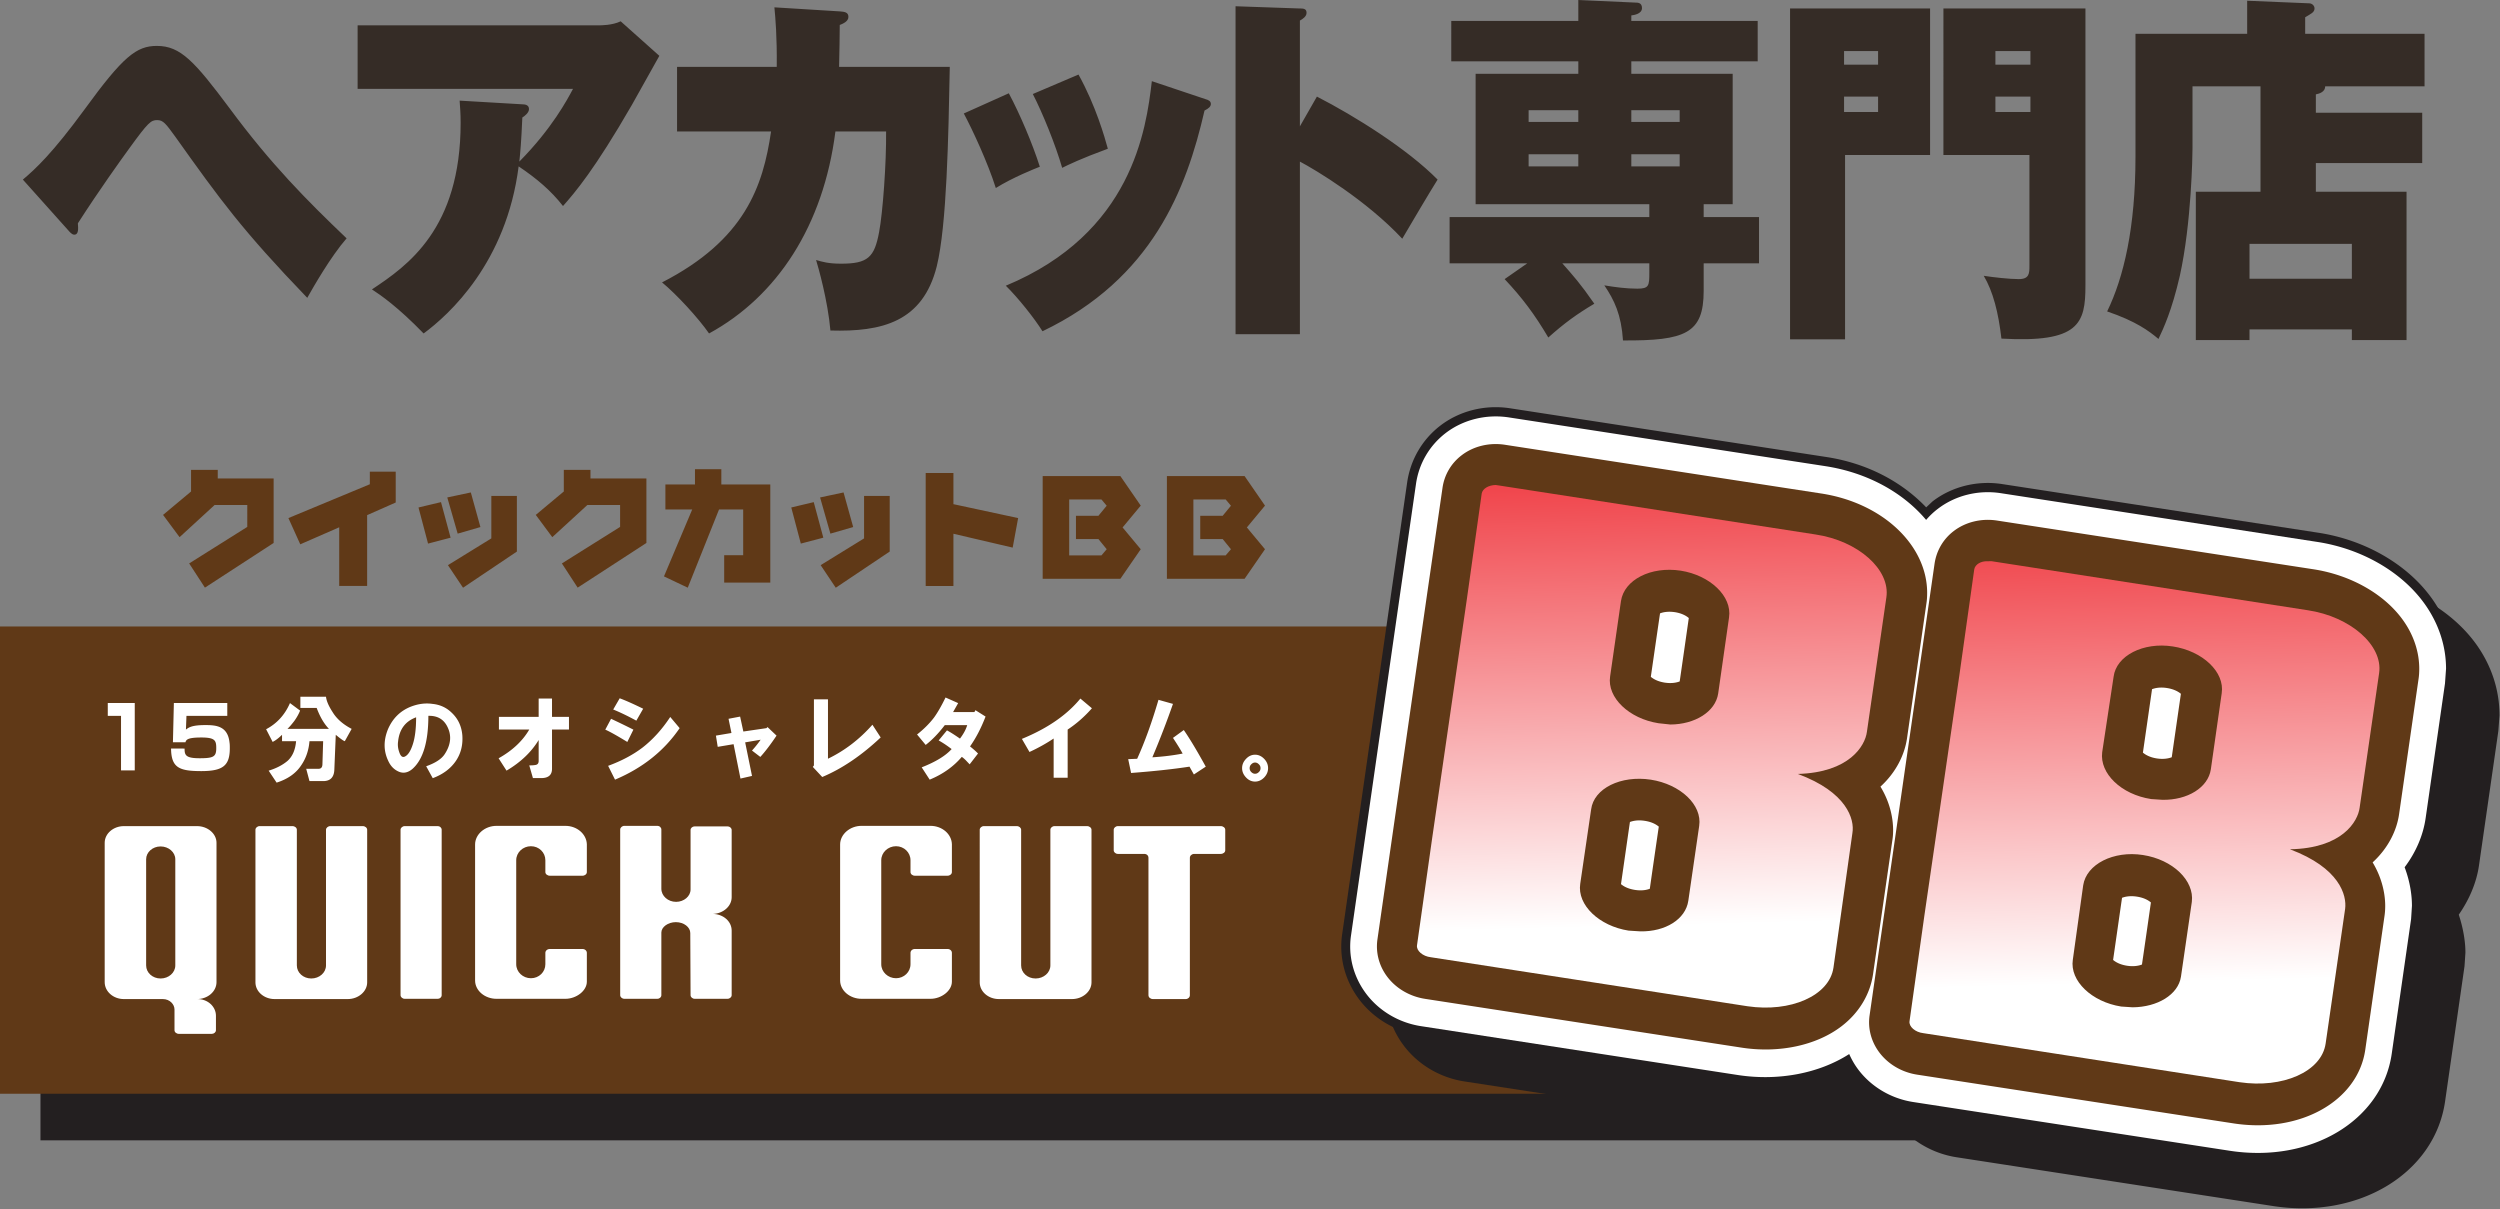
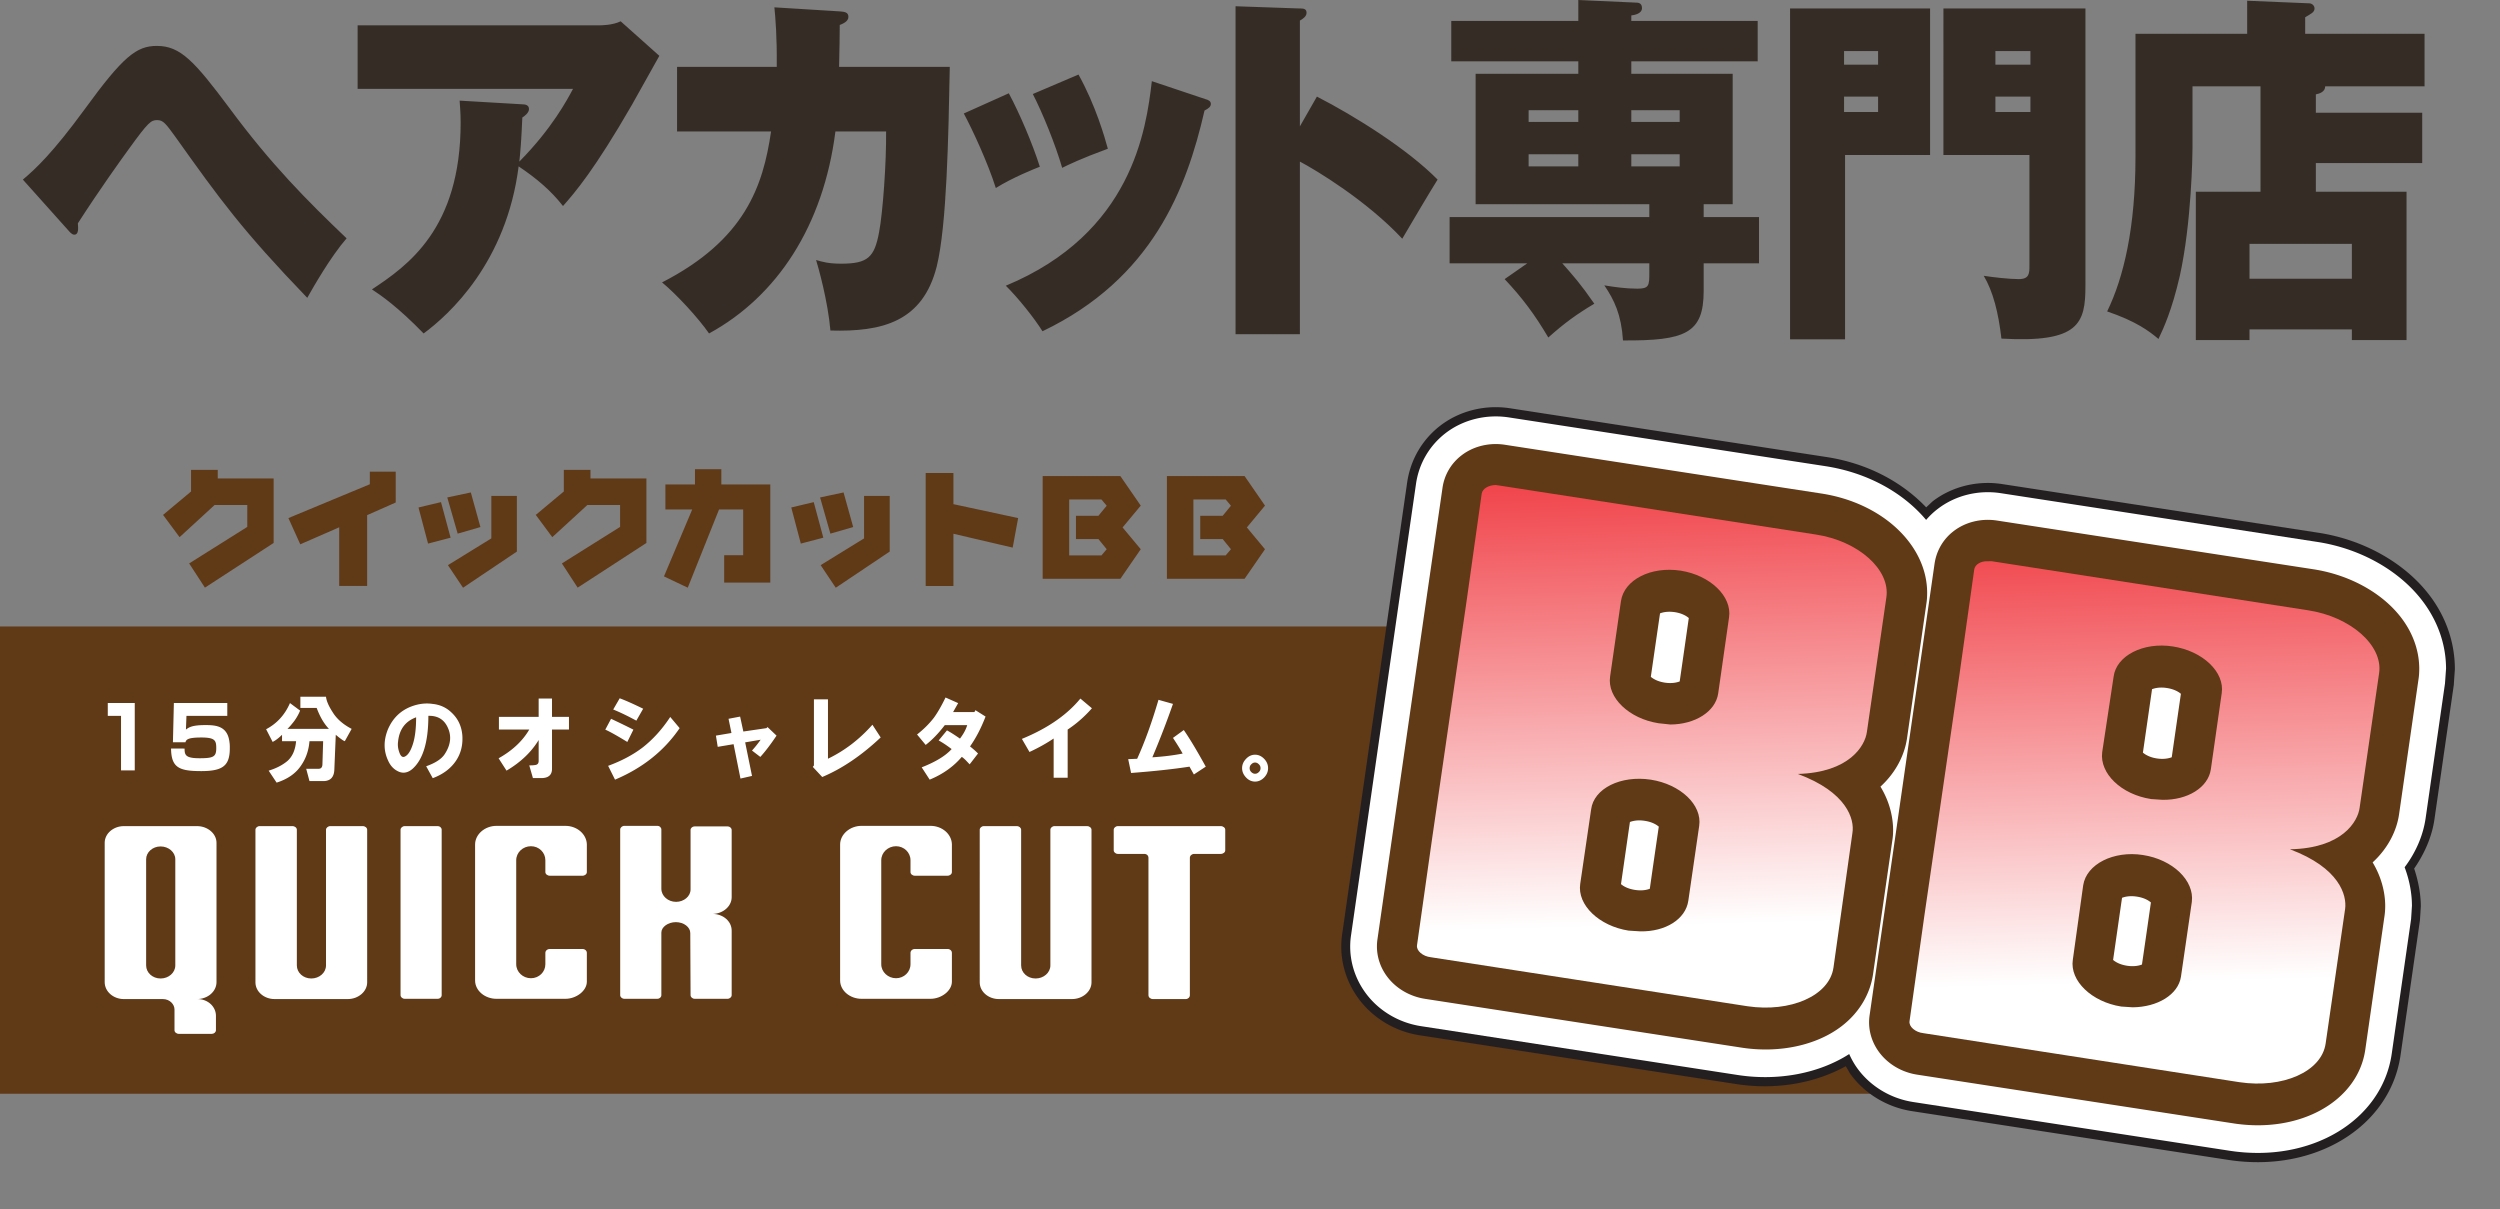
<svg xmlns="http://www.w3.org/2000/svg" xmlns:xlink="http://www.w3.org/1999/xlink" xml:space="preserve" fill-rule="evenodd" stroke-linejoin="round" stroke-miterlimit="2" clip-rule="evenodd" viewBox="0 0 1772 857">
  <rect x="0" y="0" width="1772" height="857" fill="#808080" stroke="none" />
  <defs>
    <path id="a" fill="#603917" fill-rule="nonzero" d="M1295.7 512.978c-1.246 1.725-7.27 5.887-22.208 6.258l-8.896 57.092c14.95 5.57 19.154 10.942 20.204 12.57-.683 4.817-12.663 87.638-13.133 90.955-2.484 2.337-12.621 7.008-28.813 4.525 0 0-16.554-2.558-40.392-6.213.855-.566 1.759-1.108 2.513-1.7 11.02-8.495 18.167-20.395 20.012-33.566l7.638-52.792c2.837-19.95-6.354-38.967-22.946-51.658 5.946-2.221 11.542-5.163 16.42-8.917 11.038-8.463 18.163-20.396 20.055-33.55l7.746-53.713c2.092-14.745-2.417-28.933-11.588-40.491 23.767 3.654 40.259 6.196 40.259 6.196 15.383 2.37 24.437 9.945 26.312 13.275-.529 3.833-12.72 88.612-13.183 91.729m-105.138-29.971c-2.091.804-5.654 1.592-10.575.842-5.179-.817-8.175-2.68-9.891-4.109 1.016-6.966 5.529-38.262 6.537-44.975 2.017-.812 5.58-1.587 10.571-.85 5.108.813 8.167 2.734 9.813 4.142-.963 6.767-5.471 38.27-6.455 44.95m-21.166 146.933c-2.059.83-5.625 1.596-10.538.83-5.191-.8-8.208-2.663-9.904-4.092.992-6.85 5.354-37.325 6.338-44.038 2.091-.808 5.616-1.604 10.57-.825 5.175.788 8.213 2.696 9.888 4.105-1.008 6.8-5.45 37.391-6.354 44.02m-28.45-241.658c-11.034 8.504-18.134 20.396-19.988 33.554v-.07l-7.737 53.82c-1.875 13.017 1.504 26.546 9.687 37.983 3.642 5.125 8.18 9.671 13.33 13.605-5.984 2.208-11.58 5.154-16.492 8.92-11.034 8.45-18.163 20.38-20.084 33.505l-7.608 52.887c-1.925 13.159 1.58 26.671 9.763 38.096.566.846 1.254 1.588 1.841 2.358-31.129-4.8-57.942-8.954-67.904-10.466 3.158-21.963 7.6-52.792 7.6-52.792l24.496-170.325s4.508-31.396 7.683-53.258c9.913 1.516 36.746 5.654 67.95 10.487-.837.554-1.716 1.108-2.537 1.696m200.45 206.592c.217-1.346.437-3.55.437-6.409 0-7.27-1.579-18.783-8.975-30.904 11.171-10.204 17.155-22.725 18.834-34.292l13.725-95.429c.416-2.575.546-5.112.546-7.654 0-33.587-31.325-63.67-74.976-70.387l-224.35-34.563c-11.129-1.7-22.346 1.058-30.687 7.504-7.467 5.721-12.242 13.933-13.525 23.175l-10.842 74.763-35.262 245.187c-1.288 9.005.979 18.163 6.45 25.767 6.262 8.713 16.295 14.688 27.458 16.375l224.221 34.558c26.646 4.109 53.112-1.566 70.842-15.175 12.346-9.441 20.296-22.62 22.341-37.087l13.763-95.43Zm303.104-28.156c-1.254 1.72-7.342 5.862-22.28 6.233l-8.883 57.105c14.93 5.541 19.221 10.891 20.255 12.558-.692 4.942-12.58 87.537-13.092 90.967-2.463 2.337-12.646 7.016-28.904 4.533l-40.18-6.213c11.98-8.266 20.313-20.479 22.405-35.17l7.612-52.909c2.817-19.937-6.325-38.866-22.862-51.608 19.416-7.184 33.525-22.563 36.391-42.45l7.746-53.817c1.904-13.125-1.55-26.617-9.733-38.067-.575-.837-1.283-1.612-1.92-2.4a18778.28 18778.28 0 0 0 40.382 6.221c15.284 2.354 24.363 9.896 26.255 13.263-.571 3.954-12.721 88.596-13.192 91.754m-105.17-29.98c-2.05.8-5.63 1.61-10.605.838-5.108-.791-8.138-2.712-9.833-4.104.987-6.85 5.525-38.337 6.475-44.967 2.075-.804 5.575-1.612 10.529-.841 5.183.816 8.246 2.691 9.925 4.108-1.009 6.913-5.521 38.233-6.492 44.967m-21.108 146.917c-2.05.808-5.642 1.616-10.571.858-5.175-.808-8.204-2.692-9.888-4.108 1.009-6.934 5.35-37.338 6.338-44.038 2.075-.808 5.617-1.596 10.554-.837 5.192.808 8.23 2.691 9.904 4.137-.941 6.75-5.346 37.275-6.337 43.988m-28.388-241.709c-11.046 8.496-18.183 20.396-20.066 33.57l-7.813 53.797c-2.825 19.87 6.43 38.891 23.025 51.625-5.996 2.187-11.517 5.137-16.425 8.883-11.083 8.45-18.18 20.346-20.058 33.492l-7.604 52.917c-1.921 13.045 1.55 26.591 9.679 38.012.612.825 1.325 1.617 1.97 2.404a57871.81 57871.81 0 0 1-67.995-10.446c3.158-21.937 7.608-52.816 7.608-52.816l24.58-170.313s4.457-31.383 7.67-53.258c9.887 1.55 36.675 5.654 67.87 10.45-.837.587-1.653 1.079-2.44 1.683m213.454-2.337c-13.213-18.496-36.921-31.975-63.434-36.096l-224.408-34.55c-11.034-1.7-22.225 1.012-30.625 7.441-7.471 5.671-12.255 13.913-13.605 23.138l-10.77 74.867-24.5 170.337-10.767 74.867c-1.342 8.937.958 18.104 6.396 25.696 6.262 8.737 16.22 14.725 27.4 16.425l224.27 34.546c47.013 7.216 87.972-15.738 93.26-52.205l13.728-95.491c.171-1.313.405-3.584.405-6.492 0-7.267-1.642-18.75-8.913-30.817 11.113-10.191 17.158-22.75 18.77-34.341l13.73-95.375c.4-2.509.542-5.021.542-7.559 0-11.879-3.942-23.858-11.48-34.391" />
  </defs>
-   <path fill="#231f20" d="M1367.863 499.042H28.683v309.222h1339.18z" />
  <path fill="#603917" d="M1678.562 444.046H-.006v331.196h1678.568z" />
  <path fill="#fff" fill-rule="nonzero" d="M103.581 684.291c0 5.146 4.554 9.263 10.242 9.263 5.72 0 10.429-4.117 10.429-9.263v-75.25c0-4.962-4.708-9.087-10.43-9.087-5.687 0-10.241 4.125-10.241 9.087v75.25Zm49.88 11.813c0 6.716-6.288 12.033-13.8 12.033 7.512-.187 13.4 5.304 13.4 11.813v10.279c0 1.4-1.422 2.575-2.955 2.575h-23.262c-1.75 0-3.159-1.175-3.159-2.575v-14.717c0-3.608-3.3-7.375-8.283-7.375h-27.6c-7.467 0-13.6-5.317-13.6-12.033v-98.725c0-6.513 6.133-11.83 13.6-11.83h51.858c7.513 0 13.8 5.317 13.8 11.83v98.725Zm93.03 12.032h-51.87c-7.472 0-13.56-5.313-13.56-11.834V588.123c0-1.358 1.38-2.575 2.96-2.575h23.22c1.82 0 3.17 1.217 3.17 2.575v96.167c0 5.15 4.538 9.262 10.23 9.262 5.717 0 10.43-4.112 10.43-9.262v-96.167c0-1.358 1.45-2.575 3.028-2.575h23.021c1.75 0 3.13 1.217 3.13 2.575v108.18c0 6.52-6.292 11.833-13.759 11.833m63.594-.186h-23.217c-1.55 0-2.962-1.197-2.962-2.568V588.124c0-1.358 1.412-2.575 2.962-2.575h23.217c1.82 0 2.975 1.217 2.975 2.575v117.258c0 1.371-1.154 2.567-2.975 2.567m79.7-87.232c-1.82 0-3.23-1.196-3.23-2.588v-8.396c0-5.483-4.508-9.933-10.228-9.933-5.721 0-10.43 4.45-10.43 9.933v73.717c0 5.484 4.709 9.917 10.43 9.917 5.72 0 10.229-4.433 10.229-9.917v-8.058c0-1.55 1.408-2.763 3.229-2.763h23.017c1.783 0 3.162 1.213 3.162 2.763v20.396c0 6.529-7.5 12.162-15.212 12.162h-48.825c-8.309 0-15.18-5.82-15.18-13.008v-96.367c0-7.187 6.871-13.212 15.18-13.212h48.825c8.254 0 14.954 5.841 15.212 13.025v19.741c0 1.392-1.379 2.588-3.162 2.588h-23.017Zm89.416 18.514c5.563 0 10.27-3.954 10.27-8.758v-42.196c0-1.367 1.338-2.546 2.96-2.546h23.22c1.58 0 2.958 1.18 2.958 2.546v47.67c0 6.36-5.916 11.51-13.187 11.85 7.27.15 13.187 5.276 13.187 11.797v45.787c0 1.371-1.379 2.567-2.958 2.567h-23.22c-1.622 0-2.96-1.196-2.96-2.567l-.2-44.058c0-4.108-4.507-7.709-10.228-7.709-5.563 0-10.271 3.467-10.271 7.371v44.396c0 1.371-1.18 2.567-2.959 2.567h-23.262c-1.58 0-2.958-1.196-2.958-2.567V587.973c0-1.367 1.379-2.613 2.958-2.613h23.262c1.78 0 2.959 1.246 2.959 2.613v41.97c0 5.13 4.708 9.288 10.429 9.288m169.288-18.514c-1.75 0-3.13-1.196-3.13-2.588v-8.396c0-5.483-4.583-9.933-10.258-9.933-5.691 0-10.47 4.45-10.47 9.933v73.717c0 5.484 4.779 9.917 10.47 9.917 5.675 0 10.259-4.433 10.259-9.917v-8.058c0-1.55 1.379-2.763 3.129-2.763h23.046c1.82 0 3.17 1.213 3.17 2.763v20.396c0 6.529-7.466 12.162-15.178 12.162H610.63c-8.209 0-15.155-5.82-15.155-13.008v-96.367c0-7.187 6.946-13.212 15.155-13.212h48.896c8.283 0 14.983 5.841 15.179 13.025v19.741c0 1.392-1.35 2.588-3.171 2.588h-23.046Zm111.326 87.419h-51.83c-7.47 0-13.558-5.313-13.558-11.834V588.123c0-1.358 1.35-2.575 2.959-2.575h23.262c1.775 0 3.13 1.217 3.13 2.575v96.167c0 5.15 4.508 9.262 10.258 9.262 5.691 0 10.47-4.112 10.47-9.262v-96.167c0-1.358 1.35-2.575 2.93-2.575h23.05c1.746 0 3.17 1.217 3.17 2.575v108.18c0 6.52-6.328 11.833-13.841 11.833m108.638-120.012v14.588c0 1.367-1.413 2.537-3.196 2.537h-18.842c-1.625 0-3.037 1.217-3.037 2.763v97.37c0 1.568-1.35 2.755-2.93 2.755h-23.24c-1.755 0-3.18-1.187-3.18-2.754v-97.371c0-1.546-1.208-2.763-2.954-2.763H792.36c-1.579 0-2.958-1.17-2.958-2.537v-14.588c0-1.358 1.38-2.575 2.958-2.575h72.896c1.783 0 3.196 1.217 3.196 2.575" />
-   <path fill="#231f20" fill-rule="nonzero" d="M1755.22 456.75c-17.154-23.946-47.08-41.291-80.058-46.408L1450.79 375.8c-17.675-2.758-35.684 1.73-49.413 12.288 0 0-2.217 2.083-4.508 4.216-17.742-18.558-42.304-31.329-70.575-35.691L1101.96 322.05c-17.77-2.687-35.812 1.821-49.508 12.404-12.867 9.913-21.2 24.23-23.463 40.371l-10.8 74.692-35.212 245.175c-2.342 15.938 1.625 31.988 11.108 45.2 10.23 14.288 26.325 24.013 44.17 26.671l224.101 34.53c27.692 4.303 55.492-.467 77.53-12.692a805.533 805.533 0 0 0 2.962 5.154c10.27 14.279 26.296 23.991 44.058 26.725l224.205 34.562c61.05 9.359 114.633-23.262 121.97-74.212l13.725-95.492c.071-.258.68-9.917.68-9.917v-.15c0-6.483-1.146-15.95-4.713-26.741 7.471-10.784 12.584-22.713 14.334-34.934l13.729-95.342.812-10.87v-.117c0-18.054-5.691-35.283-16.429-50.317" />
  <use xlink:href="#a" fill-rule="nonzero" />
  <path fill="#231f20" fill-rule="nonzero" d="M1066.37 630.767a73.92 73.92 0 0 0-1.92-.291c1.207-8.409 3.874-26.938 3.874-26.938s27.259-189.275 28.484-197.754c0 0 1.47.254 2.141.354-1.354 4.092-2.42 8.046-2.958 11.917l-7.738 53.641-.808 11.054c0 13.309 3.8 26.555 10.696 38.671-12.617 12.15-21.071 27.55-23.417 44.309l-7.687 52.904-.742 10.954s.075.92.075 1.18m213.238-196.73c.433.133 1.004.283 1.816.542-1.275 8.75-7.27 50.475-8.4 58.537l-.962.034c1.525-10.3 6.8-47.034 6.8-47.034l.812-10.983s-.066-.863-.066-1.096m-29.613 212.663c0-.038 5.038-34.834 6.588-45.534.241.117.412.184.845.371-.97 6.78-7.033 48.713-8.241 57.046a75.265 75.265 0 0 0-2.188-.054c1.384-4.054 2.459-7.996 2.996-11.83m165.184 37.796c-.888-.15-.946-.15-1.896-.287 1.212-8.446 3.908-26.958 3.908-26.958s23.567-163.93 28.404-197.717c1.071.162 1.104.162 2.154.333-1.35 4.042-2.433 7.971-2.97 11.813l-7.771 53.766-.759 11.017c0 13.013 3.863 26.154 10.896 38.488-12.725 12.133-21.246 27.645-23.633 44.52l-7.592 52.925-.85 11.005s.109.862.109 1.095m213.233-196.745c.467.137 1.038.283 1.817.537-1.275 8.917-7.613 53.092-8.417 58.513 0 .025-.65.025-.87.05 1.474-10.35 6.758-47.071 6.758-47.071l.779-10.954s-.067-.855-.067-1.075m-29.55 212.816s4.975-34.862 6.52-45.654c.28.117.48.204.843.367-1.009 6.9-7.021 48.82-8.2 56.996-.992 0-1.8-.013-2.13-.013 1.309-4.02 2.35-7.891 2.967-11.696m124.78-276.475c-17.159-23.98-47.08-41.33-80.1-46.446l-224.326-34.525c-17.708-2.746-35.717 1.734-49.412 12.263 0 0-2.25 2.104-4.513 4.237-17.696-18.558-42.292-31.312-70.608-35.67l-224.342-34.559c-17.73-2.73-35.813 1.8-49.542 12.383-12.787 9.875-21.125 24.217-23.417 40.35l-10.77 74.696-35.259 245.213c-2.341 15.917 1.675 31.967 11.159 45.175 10.229 14.288 26.325 24 44.116 26.675l224.121 34.53c27.725 4.287 55.459-.467 77.563-12.692a799.433 799.433 0 0 1 2.962 5.154c10.205 14.25 26.288 24.025 44.067 26.725l224.196 34.558c61.025 9.358 114.554-23.254 121.971-74.225l13.73-95.513c.024-.22.64-9.858.64-9.858v-.187c0-6.48-1.116-15.955-4.716-26.738 7.442-10.787 12.621-22.683 14.371-34.92l13.73-95.322c0-.504.745-10.929.745-10.929v-.075c0-18.075-5.654-35.292-16.367-50.3" />
  <path fill="#fff" fill-rule="nonzero" d="M1455.09 576.109c-13.763 11.429-22.825 26.975-25.37 44.325l-7.61 52.9a73.292 73.292 0 0 0-.712 10.066c0 2.93.342 5.854.713 8.75-4.509-.67-8.08-1.246-16.021-2.454 2.217-15.537 4.85-33.404 4.85-33.404s27.196-188.954 29.337-204.18c.813.117 10.846 1.667 16.188 2.467-2.508 5.759-4.538 11.746-5.45 18.063l-7.767 53.741c-.433 3.367-.683 6.755-.683 10.08 0 14.087 4.617 27.566 12.525 39.646m137.483 123.5 7.642-52.892c0-.233 0-.508.033-.704a736.735 736.735 0 0 0 6.696 2.487c2.692.996 4.646 1.9 6.259 2.692-2.213 15.35-7.98 55.412-9.759 67.683-2.391.271-5.046.454-9.02-.17l-7.271-1.126c2.45-5.704 4.508-11.666 5.42-17.97m9.055-117.613a9913.225 9913.225 0 0 0-4.955 31.892c-2.05-6.013-4.904-11.73-8.508-17.15 5.246-4.375 9.72-9.267 13.463-14.742m11.85-28.4c0-.333.204-.608.22-.942l7.792-53.812c.467-3.338.671-6.68.671-10.017 0-2.942-.342-5.887-.67-8.846 2.078.354 7.15 1.104 7.15 1.104 3.545.559 6.428 1.521 8.653 2.513a48049.898 48049.898 0 0 1-9.958 69.333c-1.55.18-3.254.363-5.625.43 0 0-4.138.1-8.233.237m-507.447-31.033c-13.6 11.445-22.62 26.879-25.087 44.154l-7.633 52.908a71.15 71.15 0 0 0-.7 9.963c0 2.958.37 5.904.7 8.85-7.4-1.146-14.305-2.204-16.025-2.492 2.233-15.512 4.783-33.35 4.783-33.35l24.537-170.358s2.696-18.63 4.88-33.875c8.116 1.262 14.875 2.291 16.225 2.504-2.559 5.779-4.584 11.783-5.488 18.146l-7.746 53.658c-.496 3.362-.7 6.7-.7 10.08 0 13.924 4.313 27.65 12.254 39.812m137.713 123.179 7.642-52.738c.025-.237.025-.487.025-.77 3.379 1.262 6.758 2.52 6.758 2.52 2.667.996 4.588 1.871 6.23 2.709-2.142 14.896-7.563 52.42-9.75 67.7-2.426.27-5.05.42-9-.171 0 0-3.055-.483-7.363-1.146 2.554-5.783 4.575-11.758 5.458-18.104m9.125-117.054c-1.72 10.845-3.233 20.566-4.958 31.637-2.013-5.97-4.85-11.646-8.35-17.062 5.2-4.288 9.562-9.205 13.308-14.575m11.78-28.809c.028-.37.228-.666.228-1.025l7.78-53.712c.5-3.33.741-6.68.741-10.009 0-2.979-.446-5.912-.846-8.87 2.15.333 7.275 1.133 7.275 1.133a34.197 34.197 0 0 1 8.684 2.487c-2.2 15.196-7.888 54.85-10.009 69.342-1.441.2-3.225.371-5.47.417 0 0-4.217.125-8.384.237m453.896-71.916c-16.158-22.6-44.487-38.988-75.925-43.834l-224.354-34.55c-16.017-2.487-32.308 1.567-44.708 11.075-3.08 2.321-5.838 4.98-8.321 7.854-16.3-19.362-41.53-33.495-71.459-38.108l-224.366-34.55c-16.096-2.438-32.413 1.63-44.792 11.154-11.475 8.858-18.942 21.663-20.971 36.08l-10.804 74.712-35.234 245.2c-2.087 14.18 1.488 28.513 9.963 40.33 9.22 12.891 23.833 21.674 39.98 24.066l224.145 34.567c28.809 4.45 57.68-1.15 79.021-14.85 1.546 3.433 3.363 6.75 5.583 9.858 9.246 12.93 23.788 21.713 39.913 24.167l224.246 34.529c57.52 8.854 107.92-21.333 114.796-68.704l13.729-95.496c0-.017.604-9.371.604-9.371 0-6.983-1.146-16.658-5.187-27.38 7.887-10.462 13.129-22.428 14.904-34.92l13.704-95.354.746-10.438c0-16.217-5.258-32.125-15.213-46.037" />
  <use xlink:href="#a" fill-rule="nonzero" />
  <path fill="url(#b)" fill-rule="nonzero" d="M.808-.303.613-.336.17-.413l-.194-.033c-.01-.002-.021.01-.023.025l-.107.583c-.014.079.015.152.067.161l.248.042C.186.37.237.357.273.267c0 .096.049.126.074.13L.595.44C.646.449.701.391.715.312l.107-.583.001-.006c0-.013-.006-.024-.015-.026ZM.374.012c.01-.054.05-.094.089-.087l.139.024c.039.007.063.057.053.112-.01.054-.05.094-.089.087L.426.124C.392.118.37.079.371.034L.374.012Zm-.382-.066c.01-.054.05-.094.089-.087l.137.024c.039.006.062.057.052.112C.26.049.221.089.182.082L.044.058C.01.052-.012.014-.01-.032l.002-.022Z" transform="rotate(-91.602 906.411 -243.274) scale(383.114)" />
  <path fill="url(#c)" fill-rule="nonzero" d="M.773-.302.578-.335.136-.412l-.195-.033c-.01-.002-.021.01-.023.025l-.107.582c-.014.079.015.152.067.161l.248.043C.151.37.202.358.239.267.238.364.287.394.312.398L.56.441C.611.45.666.391.68.312L.787-.27v-.007C.788-.289.782-.3.773-.302ZM.339.013c.01-.055.05-.094.089-.088l.139.025C.606-.044.63.007.62.061.61.116.57.156.531.149L.391.125C.357.119.335.08.337.034L.339.013Zm-.382-.066c.01-.054.05-.094.089-.087l.137.023c.039.007.063.058.053.112C.226.05.186.089.147.083L.009.059C-.024.053-.046.014-.045-.032l.002-.021Z" transform="rotate(-91.602 1100.27 -392.474) scale(383.29)" />
  <path fill="#603917" fill-rule="nonzero" d="M154.344 333.026v6.104h39.608v45.721l-48.7 31.667-11.166-17.158 41.183-25.884V357.93h-23.146l-24.842 22.813-11.708-15.783 19.846-16.588v-15.346h18.925Zm126.135 1.31v21.846l-20.258 8.95v50.175h-19.792v-41.563l-27.6 12.067-8.408-18.596 57.72-23.979v-8.9h18.338Zm85.889 17.199v39.409l-38.17 25.646-10.7-16.009 30.757-18.962v-30.084h18.113Zm-32.65-2.491 6.8 24.537-16.12 4.659-7.368-25.646 16.688-3.55Zm-21.142 6.866 6.8 25.205-15.975 4.187-6.775-25.596 15.95-3.796Zm105.948-22.884v6.104h39.65v45.721l-48.73 31.667-11.178-17.158 41.258-25.884V357.93h-23.192l-24.87 22.813-11.709-15.783 19.863-16.588v-15.346h18.908Zm127.458 10.344v69.57h-32.68v-19.42h13.46v-32.43h-17.1l-22.18 55.463-16.858-8.008 20.029-47.455h-19.021v-17.72h20.97v-10.8h18.68v10.8h34.7Zm84.638 8.165v39.409l-38.23 25.646-10.712-16.009 30.775-18.962v-30.084h18.167Zm-32.708-2.491 6.829 24.537-16.163 4.659-7.296-25.646 16.63-3.55Zm-21.142 6.866 6.8 25.205-15.95 4.187-6.77-25.596 15.92-3.796Zm99.02-20.628v22.071l45.867 9.862-3.867 20.934-42-9.821v37.05h-19.663v-80.096h19.663Zm104.923 18.744h-22.875v39.63h22.875l3.713-4.363-5.863-7.22h-15.917v-16.488h15.917l5.863-7.121-3.713-4.438Zm27.842 35.267-14.442 20.967h-55.058v-72.83h55.058l14.442 20.95-12.863 15.463 12.863 15.45Zm60.211-35.267h-22.892v39.63h22.892l3.73-4.363-5.855-7.22h-15.913v-16.488h15.913l5.854-7.121-3.729-4.438Zm27.858 35.267-14.47 20.967h-55.059v-72.83h55.059l14.47 20.95-12.845 15.463 12.845 15.45Z" />
  <path fill="#fff" fill-rule="nonzero" d="M95.514 498.301v47.775h-9.729v-38.667h-9.392v-9.108h19.121Zm65.586-.001v9.109h-28.938l-.37 9.733c2.02-1.575 4.312-3.204 13.7-3.204 7.37 0 15.908.48 17.187 12.296.213 1.346.213 2.68.213 4.092 0 12.333-4.821 16.233-20.271 16.233-15.85 0-21.2-2.554-21.371-16.02l9.592.05c-.03 4.628.75 6.853 10.641 6.853 9.83 0 11.804-1.075 11.804-7.116 0-5.321-.695-7.592-10.554-7.592-9.929 0-10.741 1.63-11.283 3.38h-8.875l.667-27.813H161.1Zm44.432.038 7.17 5.333c-.882 2.271-2.232 4.746-4.112 7.371-1.891 2.454-3.5 4.337-4.85 5.583h29.421c-3.441-3.55-6.333-8.479-8.696-14.825h-11.562v-7.946h18.167c.341 3.005 1.92 6.617 4.654 10.842 2.883 4.78 7.396 8.733 13.529 11.93l-4.854 8.733c-.838-.184-2.959-1.663-6.4-4.53l-1.013 24.642c-.2 5.446-2.816 8.171-7.937 8.171h-9.688l-2.32-8.713h8.708c1.891 0 2.8-1.145 2.8-3.437l.5-16.133h-9.688c-.541 6.512-2.491 12.237-5.92 17.179-3.742 5.658-9.559 9.708-17.372 12.187l-5.645-8.487c5.279-1.592 9.716-3.871 13.316-6.863 3.571-3.179 5.592-7.875 6.134-14.016h-9.963v-4.53c-2.558 2.475-4.779 4.159-6.67 5.034l-4.613-8.984c7.687-4.058 13.304-10.233 16.904-18.541m89.416 10.09c-7.667 2.813-11.908 8.567-12.792 17.217-.341 2.48-.07 4.93.813 7.404.966 2.996 2.346 4.071 4.041 3.18 2.217-1.059 4.096-3.967 5.617-8.75 1.55-4.742 2.321-11.105 2.321-19.05m11.78 43.141-4.655-8.442c6.533-2.32 10.846-5.15 13.063-8.5 4.308-6.504 5.05-12.766 2.316-18.779-2.587-5.817-7.154-8.667-13.825-8.467 0 18.325-3.729 30.905-11.242 37.584-3.058 2.637-6.216 3.342-9.416 2.117-3.471-1.413-6.034-3.955-7.738-7.688-3.404-7.05-3.475-14.542-.246-22.5 3.275-7.575 8.525-12.842 15.85-15.867 5.321-2.12 10.5-2.85 15.621-2.12 5.45.537 10.03 2.624 13.8 6.354 4.442 4.212 6.9 9.512 7.442 15.875.496 6.895-1.008 12.958-4.608 18.258-3.742 5.463-9.234 9.525-16.363 12.175m46.679-14.097c9.73-5.45 17.004-12.246 21.738-20.358h-21.509v-9.005h28.167v-12.975h9.462v12.975h12.021v9.005h-12.02v27.8c0 4.391-2.559 6.596-7.667 6.596h-5.863l-2.591-9.009c1.725 0 3.062-.062 4.112-.25 1.708-.17 2.546-1.141 2.546-2.891v-14.838c-5.133 8.48-12.675 15.725-22.775 21.704l-5.621-8.754Zm81.236-34.578 4.608-7.958c4.242 1.58 9.805 4.067 16.634 7.404l-4.85 8.463c-5.821-3.175-11.242-5.821-16.392-7.909m-3.6 39.93c9.563-3.517 17.67-7.842 24.37-12.938 7.272-5.67 13.872-12.892 19.65-21.704l6.672 7.925c-10.942 16.046-26.192 28.216-45.809 36.512l-4.883-9.796Zm-2.02-25.659 4.112-7.692c5.25 2.471 10.57 5.03 15.82 7.692l-4.312 8.733c-7.196-4.408-12.388-7.325-15.62-8.733m78.42 4.239 11.013-1.87-2.067-10.06 8.212-1.562 2.288 10.584 16.362-2.388.767-.779 6.404 6.075c-4.283 6.346-8.108 11.387-11.508 15.096l-5.892-4.513a76.428 76.428 0 0 0 6.117-7.675l-10.967 1.871 4.85 23.796-8.179 1.867-4.883-24.367-11.238 1.883-1.279-7.958Zm68.687 22.18.783-1.046v-46.85h9.959v42.092c11.779-5.68 22.279-13.688 31.5-24.1l5.858 9.016c-13.47 12.692-27.27 22.084-41.425 28.038l-6.675-7.15Zm73.881-22.969c4.708-3.734 8.75-7.713 11.98-11.95 2.545-3.513 5.303-8.28 8.208-14.284l8.95 3.984c-.742 1.25-1.88 3.35-3.6 6.345h15.108l.742-1.333 7.166 4.513c-3.2 8.3-6.896 15.366-11.008 21.166 2.433 1.921 4.283 3.605 5.662 5.017l-5.92 7.675c-1.009-1.025-1.921-2.004-2.759-2.892-1.083-1.062-1.991-1.85-2.833-2.391-5.817 6.862-13.4 12.283-22.75 16.141l-5.658-8.72c9.9-3.888 16.97-8.213 21.212-12.955-3.233-2.475-6.304-4.533-9.192-6.112l5.888-7.134c2.05 1.046 5.108 2.996 9.22 5.825 2.563-3.37 4.238-6.529 5.122-9.525h-15.892c-4.438 5.805-8.95 10.48-13.53 14.013l-6.116-7.383Zm74.307 3.108c18.067-7.416 31.896-16.925 41.458-28.587l8.18 6.883c-5.15 5.842-10.796 10.854-17.2 15.096v34.138h-9.93v-27.792c-5.279 3.529-10.995 6.708-17.129 9.542l-5.379-9.28Zm75.345 14.356 6.358-.267c5.521-12.167 10.5-26.08 15.113-41.784l10.27 2.88a621.512 621.512 0 0 1-14.612 37.875c8.054-.521 15.18-1.43 21.471-2.659-2.15-3.887-4.512-7.558-6.858-11.104l7.666-5.57c4.284 6.174 9.434 14.82 15.58 25.95l-8.438 5.545-3.1-5.546c-11.367 1.763-25.167 3.246-41.4 4.488l-2.05-9.809Zm92.717 9.033c.742-.716 1.083-1.579 1.083-2.637 0-1.063-.341-1.938-1.083-2.642-.838-.908-1.75-1.35-2.788-1.35-1.041 0-1.92.442-2.791 1.35-.684.704-1.05 1.58-1.05 2.642 0 1.058.366 1.92 1.05 2.637.87.896 1.75 1.33 2.791 1.33 1.038 0 1.95-.434 2.788-1.33m-2.788 6.871c-2.387 0-4.541-.958-6.358-2.879-1.887-1.987-2.833-4.175-2.833-6.63 0-2.478.946-4.695 2.833-6.633 1.817-1.929 3.971-2.908 6.358-2.908 2.388 0 4.542.98 6.43 2.908 1.879 1.938 2.791 4.155 2.791 6.634 0 2.454-.912 4.642-2.791 6.629-1.888 1.92-4.042 2.88-6.43 2.88" />
  <path fill="#352c26" fill-rule="nonzero" d="M16.207 127.293c8.98-7.55 21.038-18.742 43.717-49.726 27.416-37.733 36.87-45.025 51.283-45.025 16.775 0 26.7 10.938 51.754 44.513 29.059 39.304 54.355 64.813 82.713 91.883-11.342 13.017-23.638 34.617-27.888 42.167-46.083-47.892-61.908-69.762-93.579-114.27-6.62-9.105-8.512-11.713-12.766-11.713-4.488 0-6.384 1.562-19.613 19.783-6.617 9.108-21.033 29.154-36.63 53.363.234 3.65.713 8.066-2.6 8.066-1.653 0-3.303-2.079-4.012-2.858l-32.379-36.183m354.018-53.361c2.13 0 4.725.517 4.725 3.38 0 2.608-3.075 4.953-4.725 5.983-.708 16.662-1.417 24.733-2.125 31.241C391.254 91.107 402.13 70.545 406.142 63H253.483V17.96h170.855c1.658 0 9.695 0 15.6-2.858l27.416 24.467c-3.075 5.466-16.541 29.679-19.375 34.625-26.712 46.333-40.416 62.208-48.92 71.833-8.517-10.925-18.676-19.517-31.438-28.1-8.742 68.454-49.388 105.154-67.346 118.43-18.2-18.742-30.25-27.076-36.633-31.234 25.054-16.663 62.866-42.696 62.866-118.18 0-7.024-.475-11.454-.716-15.616l44.433 2.604M595.217 8.07c3.3.263 6.142.525 6.142 3.908 0 3.384-4.254 4.95-6.142 5.725 0 8.85-.242 17.705-.475 29.676h78.467c-.95 49.712-2.125 112.445-9.221 141.337-9.921 39.571-38.992 46.604-75.388 45.554-1.887-21.341-8.5-44.512-10.158-49.975 4.483 1.3 8.75 2.604 17.72 2.604 18.905 0 23.638-4.429 26.943-22.383 2.595-13.537 5.195-48.683 4.958-71.325h-35.921c-8.496 66.9-41.35 116.875-89.563 143.163-7.566-10.925-23.158-27.85-33.316-36.184 58.837-30.191 71.604-68.196 77.266-106.979h-66.633V47.38h70.663c.233-21.605-.955-34.621-1.663-42.176l46.321 2.867m119.826 58.052c7.804 14.571 16.783 35.663 21.983 52.059-3.312 1.3-19.137 7.55-31.196 15.095-5.675-17.958-16.545-41.387-22.687-52.837l31.9-14.317Zm139.433 4.163c1.9.52 3.78 1.304 3.78 3.387 0 1.817-1.421 3.121-4.492 4.684C841 134.06 816.668 197.577 738.918 234.794c-5.667-9.112-17.254-23.687-26-32.279C802.476 165.298 812.41 91.89 816.426 57.527l38.05 12.759Zm-90.041-17.442c12.296 22.125 18.67 44.775 20.8 52.588-19.142 7.02-28.134 11.445-32.371 13.533-4.733-16.396-13.946-39.046-20.808-52.325l32.379-13.796m168.992 15.623c26.938 13.8 64.275 37.22 85.542 58.825-6.38 10.15-19.38 32.279-25.046 41.912-25.288-27.075-61.209-48.679-72.554-54.666v122.341h-45.613V4.433l44.9 1.559c3.071 0 5.433 0 5.433 3.125 0 2.6-2.829 4.425-4.72 5.462v74.975l12.058-21.087m185.283-24.988h-90.05V14.837h90.05V0l40.408 1.829c1.655 0 4.725 0 4.725 3.9 0 3.908-5.195 4.946-7.566 5.204v3.904h89.575v28.638h-89.575v8.846h71.85v92.408h-20.563v9.108h39.225v32.8h-39.225v19.526c0 30.195-13.004 35.391-57.187 35.145-1.184-18.229-6.146-28.637-13.234-39.05 7.788 1.296 15.588 2.342 23.396 2.342 8.263 0 8.5-2.083 8.5-11.196v-6.767h-61.679c7.808 8.855 12.763 14.317 22.692 28.638-12.292 7.288-21.267 13.792-32.609 23.95-9.696-16.4-18.441-28.12-30.962-41.392l16.062-11.196h-55.058v-32.8h141.554v-9.108h-123.12V52.321h72.791v-8.842Zm-35.217 42.946h35.217v-8.33h-35.217v8.33Zm0 31.5h35.217v-8.596h-35.217v8.596Zm72.784-31.5h34.275v-8.33h-34.275v8.33Zm0 31.5h34.275v-8.596h-34.275v8.596ZM1368.04 5.991v103.863h-60.263v130.67h-38.987V5.992h99.25Zm-60.967 39.825h24.109v-9.633h-24.109v9.633Zm0 33.58h24.109v-10.93h-24.109v10.93ZM1478.161 5.99v196.525c0 26.813-4.488 40.613-59.55 37.488-2.13-18.48-5.908-33.32-12.53-44.513 6.622 1.038 18.205 2.342 24.817 2.342 7.567 0 7.567-4.158 7.567-9.637v-78.342h-60.97V5.99h100.666Zm-63.813 39.825h24.821v-9.633h-24.82v9.633Zm0 33.58h24.821v-10.93h-24.82v10.93Zm302.522.518v35.667h-75.392v20.304h64.28v105.167h-38.759v-7.559h-72.546v7.559H1556.4V135.884h45.846V61.176h-48.204v44.254c0 4.158-.717 52.837-8.98 90.062-5.679 24.73-11.587 37.217-15.129 44.763-6.85-5.725-15.82-12.488-36.387-19.513 11.812-24.212 20.083-59.612 20.083-109.591V23.946h79.167V.521l43.954 1.83c1.892 0 3.792 1.558 3.792 3.641 0 2.859-2.846 3.904-6.63 6.246v11.708h84.609v37.23h-70.42c0 3.9-4.026 5.212-6.622 5.725v13.012h75.392Zm-122.417 117.663H1667v-24.734h-72.546v24.734Z" />
  <defs>
    <linearGradient id="b" x1="0" x2="1" y1="0" y2="0" gradientTransform="matrix(1 0 0 -1 0 .001)" gradientUnits="userSpaceOnUse">
      <stop offset="0" stop-color="#fff" />
      <stop offset="1" stop-color="#ed1c24" />
    </linearGradient>
    <linearGradient id="c" x1="0" x2="1" y1="0" y2="0" gradientTransform="matrix(1 0 0 -1 0 .003)" gradientUnits="userSpaceOnUse">
      <stop offset="0" stop-color="#fff" />
      <stop offset="1" stop-color="#ed1c24" />
    </linearGradient>
  </defs>
</svg>